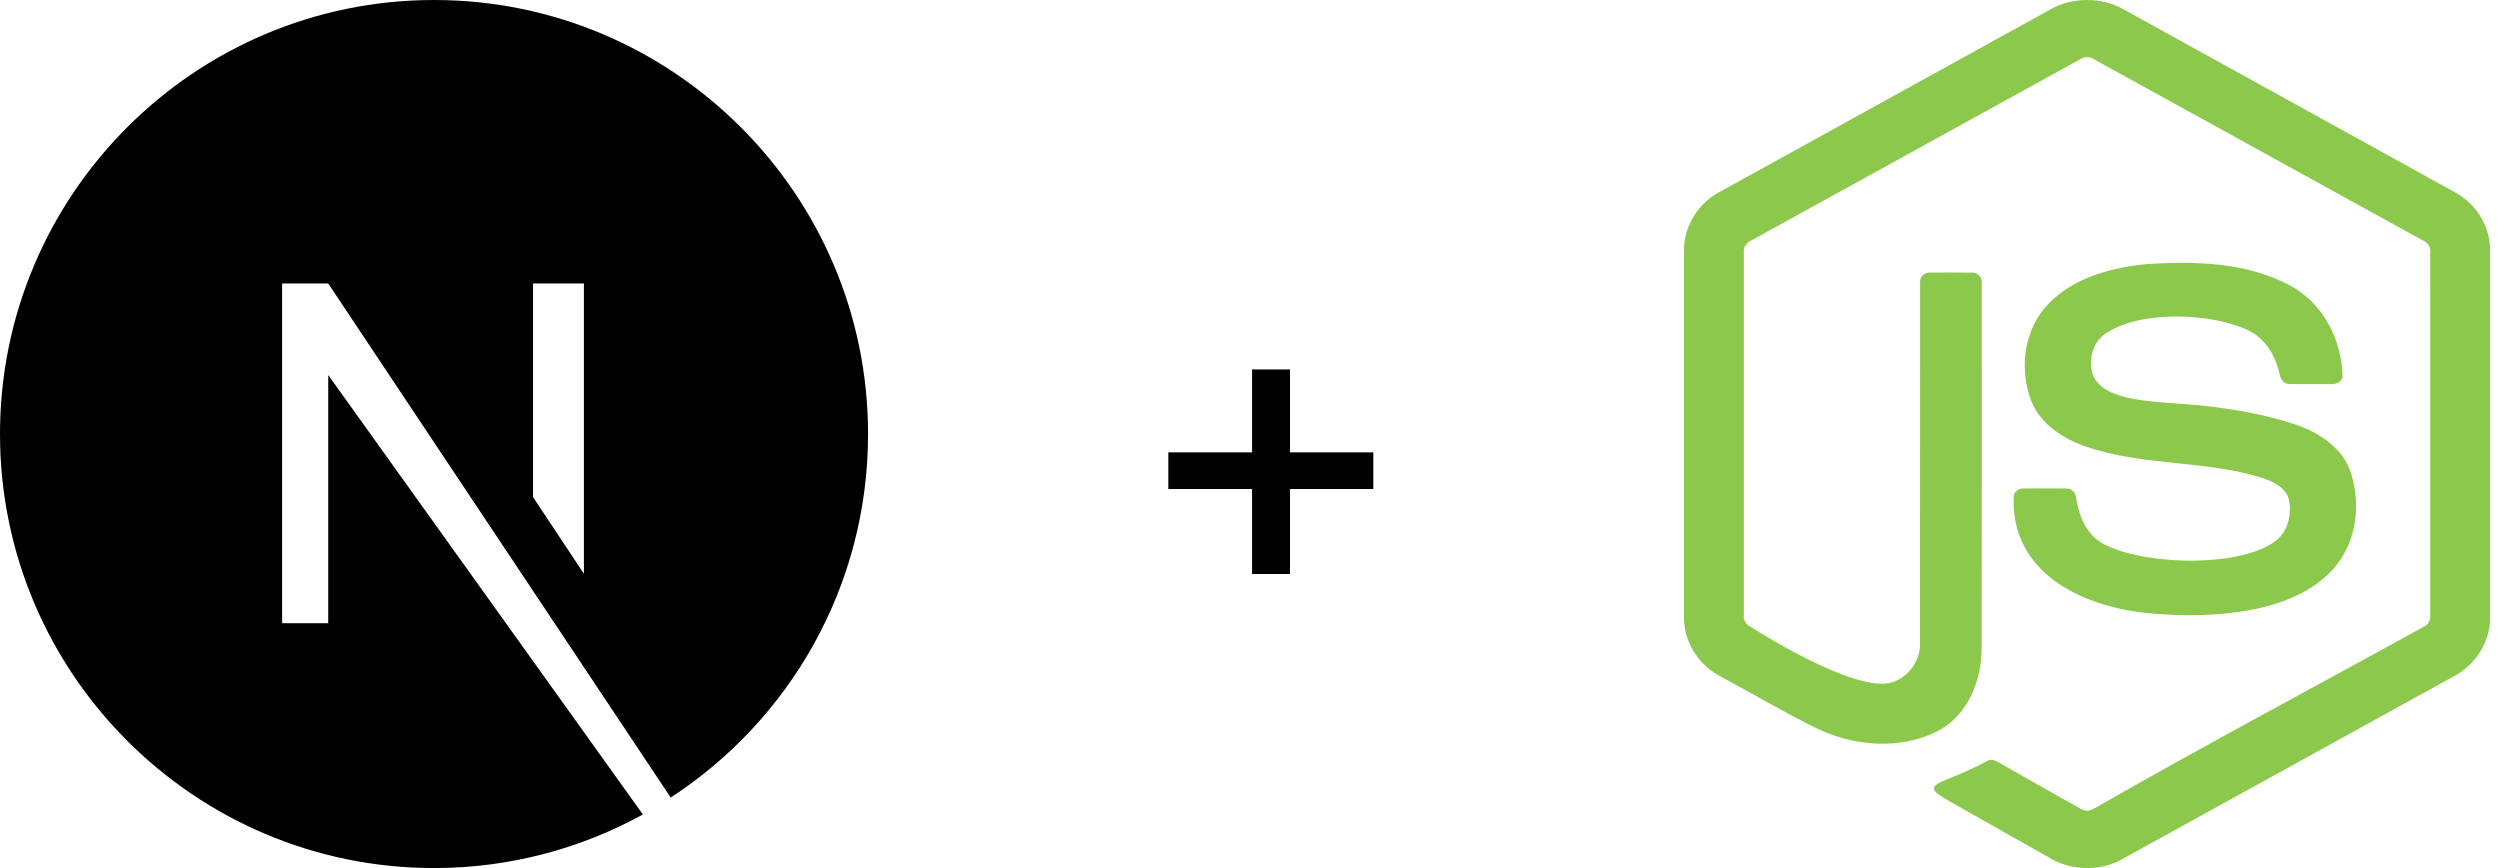
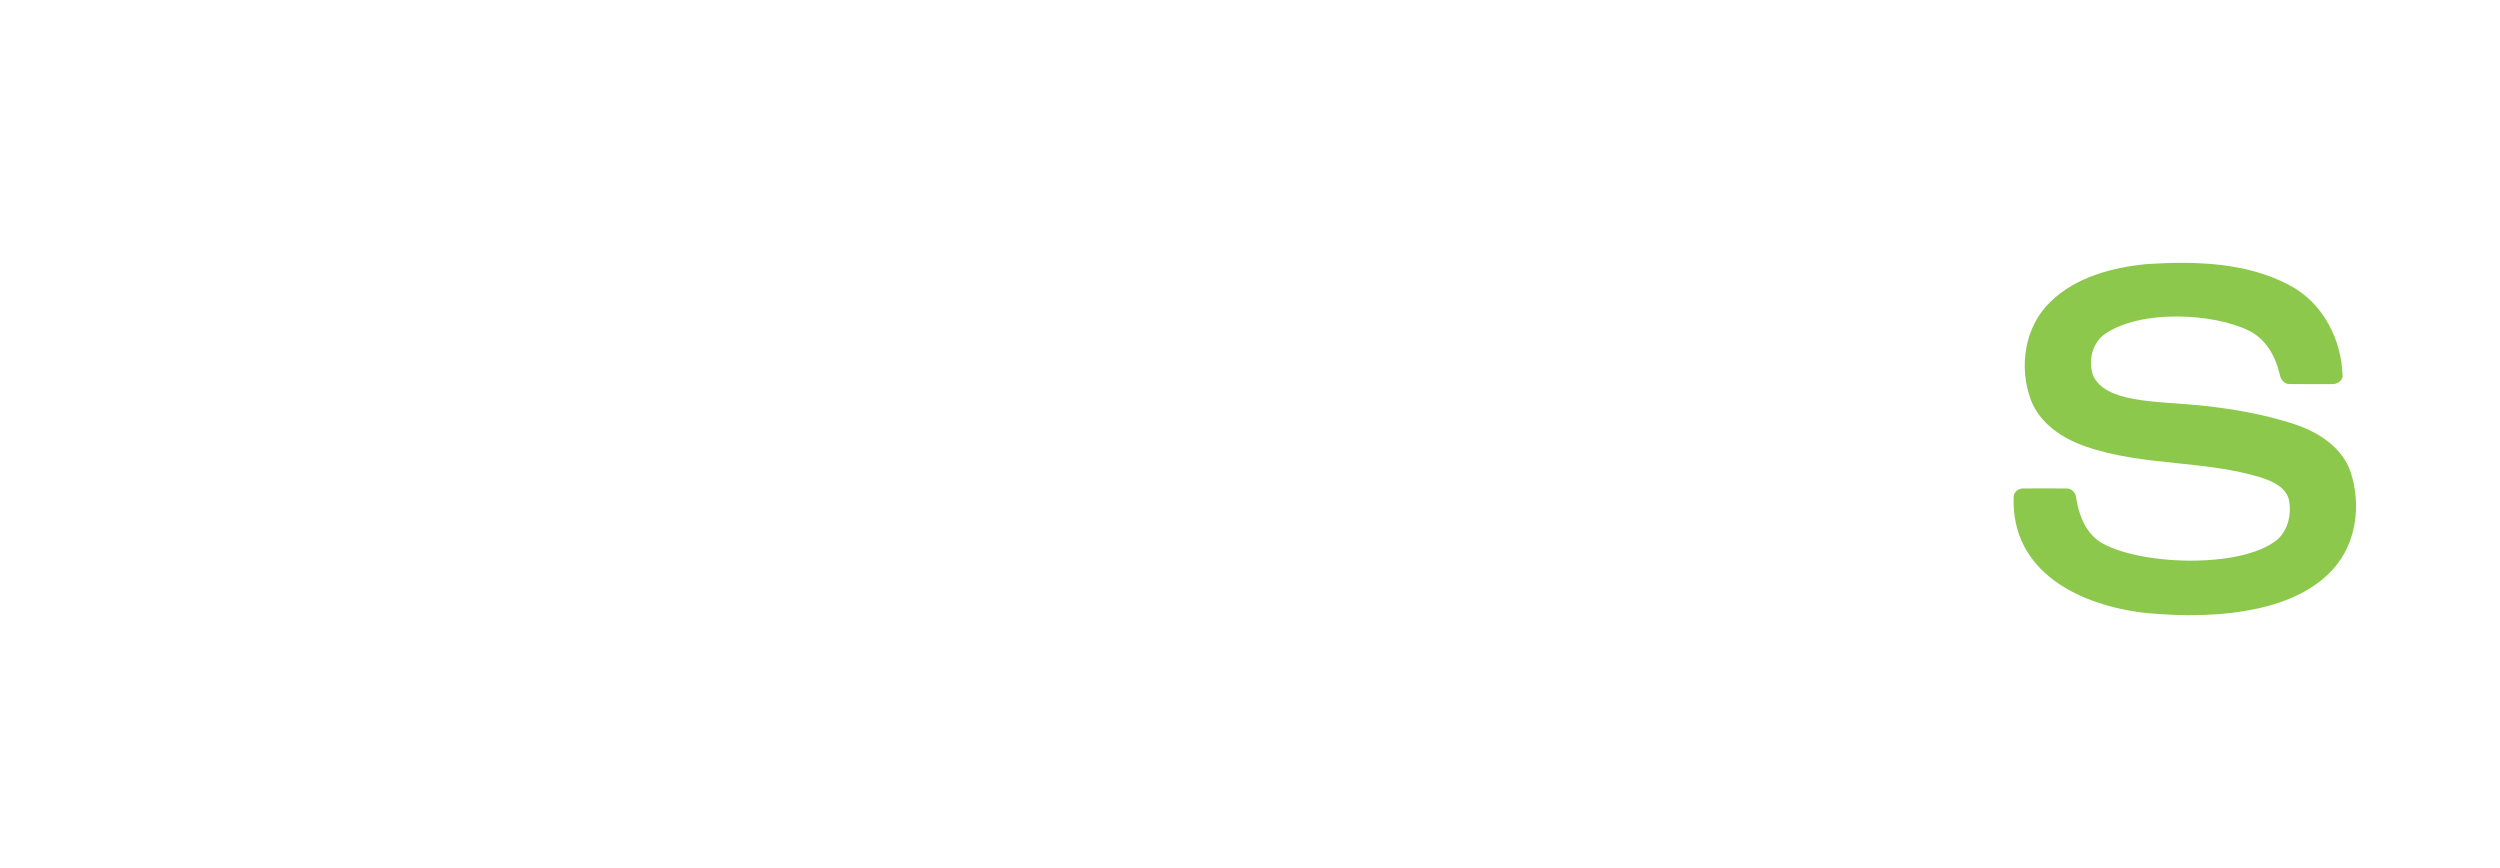
<svg xmlns="http://www.w3.org/2000/svg" width="144" height="50" viewBox="0 0 144 50" fill="none">
  <g clip-path="url(#clip0_8458_34203)">
    <path d="M25 0C11.211 0 0 11.211 0 25C0 38.789 11.211 50 25 50C29.375 50 33.477 48.867 37.031 46.914L18.906 21.602V35.898H16.25V16.328H18.906L38.633 45.938C45.469 41.484 50 33.789 50 25C50 11.211 38.789 0 25 0ZM33.633 33.047L30.703 28.633V16.328H33.633V33.047Z" fill="black" />
  </g>
-   <path d="M72.12 33.064V28.168H67.296V26.056H72.12V21.28H74.304V26.056H79.104V28.168H74.304V33.064H72.12Z" fill="black" />
-   <path d="M122.308 0.533C121.041 -0.179 119.388 -0.176 118.119 0.533C111.766 4.04 105.412 7.547 99.057 11.052C97.821 11.702 96.987 13.03 97 14.409V35.594C96.991 36.999 97.868 38.34 99.137 38.982C100.962 39.953 102.735 41.023 104.594 41.929C106.74 42.984 109.426 43.217 111.599 42.117C113.362 41.205 114.146 39.178 114.143 37.314C114.158 30.323 114.146 23.331 114.149 16.339C114.191 16.028 113.958 15.696 113.619 15.703C112.807 15.69 111.994 15.696 111.182 15.701C110.875 15.672 110.575 15.927 110.599 16.235C110.588 23.182 110.601 30.131 110.592 37.079C110.61 38.04 109.96 38.964 109.034 39.288C106.895 40.038 100.789 36.074 100.789 36.074C100.565 35.97 100.423 35.727 100.445 35.485C100.445 28.496 100.446 21.506 100.445 14.517C100.414 14.236 100.588 13.982 100.846 13.867C107.179 10.381 113.509 6.887 119.841 3.399C120.061 3.252 120.368 3.253 120.587 3.4C126.92 6.887 133.251 10.378 139.584 13.864C139.844 13.979 140.01 14.237 139.984 14.517C139.983 21.506 139.986 28.496 139.982 35.484C140 35.732 139.873 35.971 139.642 36.08C133.368 39.547 127.023 42.902 120.806 46.469C120.535 46.625 120.228 46.801 119.924 46.63C118.289 45.725 116.674 44.786 115.044 43.873C114.867 43.762 114.642 43.715 114.457 43.839C113.726 44.224 113.039 44.535 112.2 44.867C111.022 45.334 111.21 45.525 112.273 46.144C114.179 47.222 116.087 48.296 117.993 49.376C119.247 50.159 120.933 50.214 122.228 49.491C128.582 45.989 134.935 42.483 141.291 38.981C142.556 38.336 143.437 37 143.428 35.594V14.409C143.441 13.058 142.639 11.754 141.439 11.094C135.064 7.57 128.685 4.055 122.308 0.533Z" fill="#8CC84B" />
  <path d="M131.896 16.439C129.402 15.105 126.435 15.034 123.663 15.209C121.661 15.406 119.555 15.959 118.096 17.394C116.6 18.837 116.274 21.167 116.985 23.051C117.494 24.382 118.776 25.247 120.102 25.705C121.81 26.308 123.603 26.494 125.397 26.681C127.034 26.851 128.671 27.021 130.244 27.507C130.886 27.72 131.634 28.046 131.831 28.745C132.013 29.573 131.814 30.535 131.141 31.11C129.006 32.8 123.068 32.541 120.958 31.211C120.105 30.645 119.738 29.642 119.588 28.686C119.572 28.388 119.332 28.115 119.008 28.137C118.199 28.128 117.389 28.13 116.579 28.136C116.296 28.113 116.003 28.314 115.987 28.602C115.821 32.98 119.842 34.889 123.614 35.309C125.769 35.514 127.972 35.502 130.094 35.04C131.689 34.677 133.289 34.008 134.387 32.779C135.741 31.286 136.008 29.062 135.4 27.202C134.936 25.814 133.609 24.924 132.253 24.466C130.408 23.833 128.222 23.493 126.551 23.334C124.123 23.103 121.237 23.197 120.55 21.602C120.276 20.766 120.509 19.729 121.277 19.215C123.308 17.837 127.443 18.02 129.547 19.049C130.513 19.533 131.073 20.526 131.304 21.529C131.347 21.824 131.545 22.131 131.886 22.119C132.691 22.135 133.495 22.123 134.299 22.124C134.575 22.143 134.878 21.987 134.932 21.704C134.898 19.608 133.827 17.462 131.896 16.439Z" fill="#8CC84B" />
  <defs>
    <clipPath id="clip0_8458_34203">
-       <rect width="50" height="50" fill="white" />
-     </clipPath>
+       </clipPath>
  </defs>
</svg>